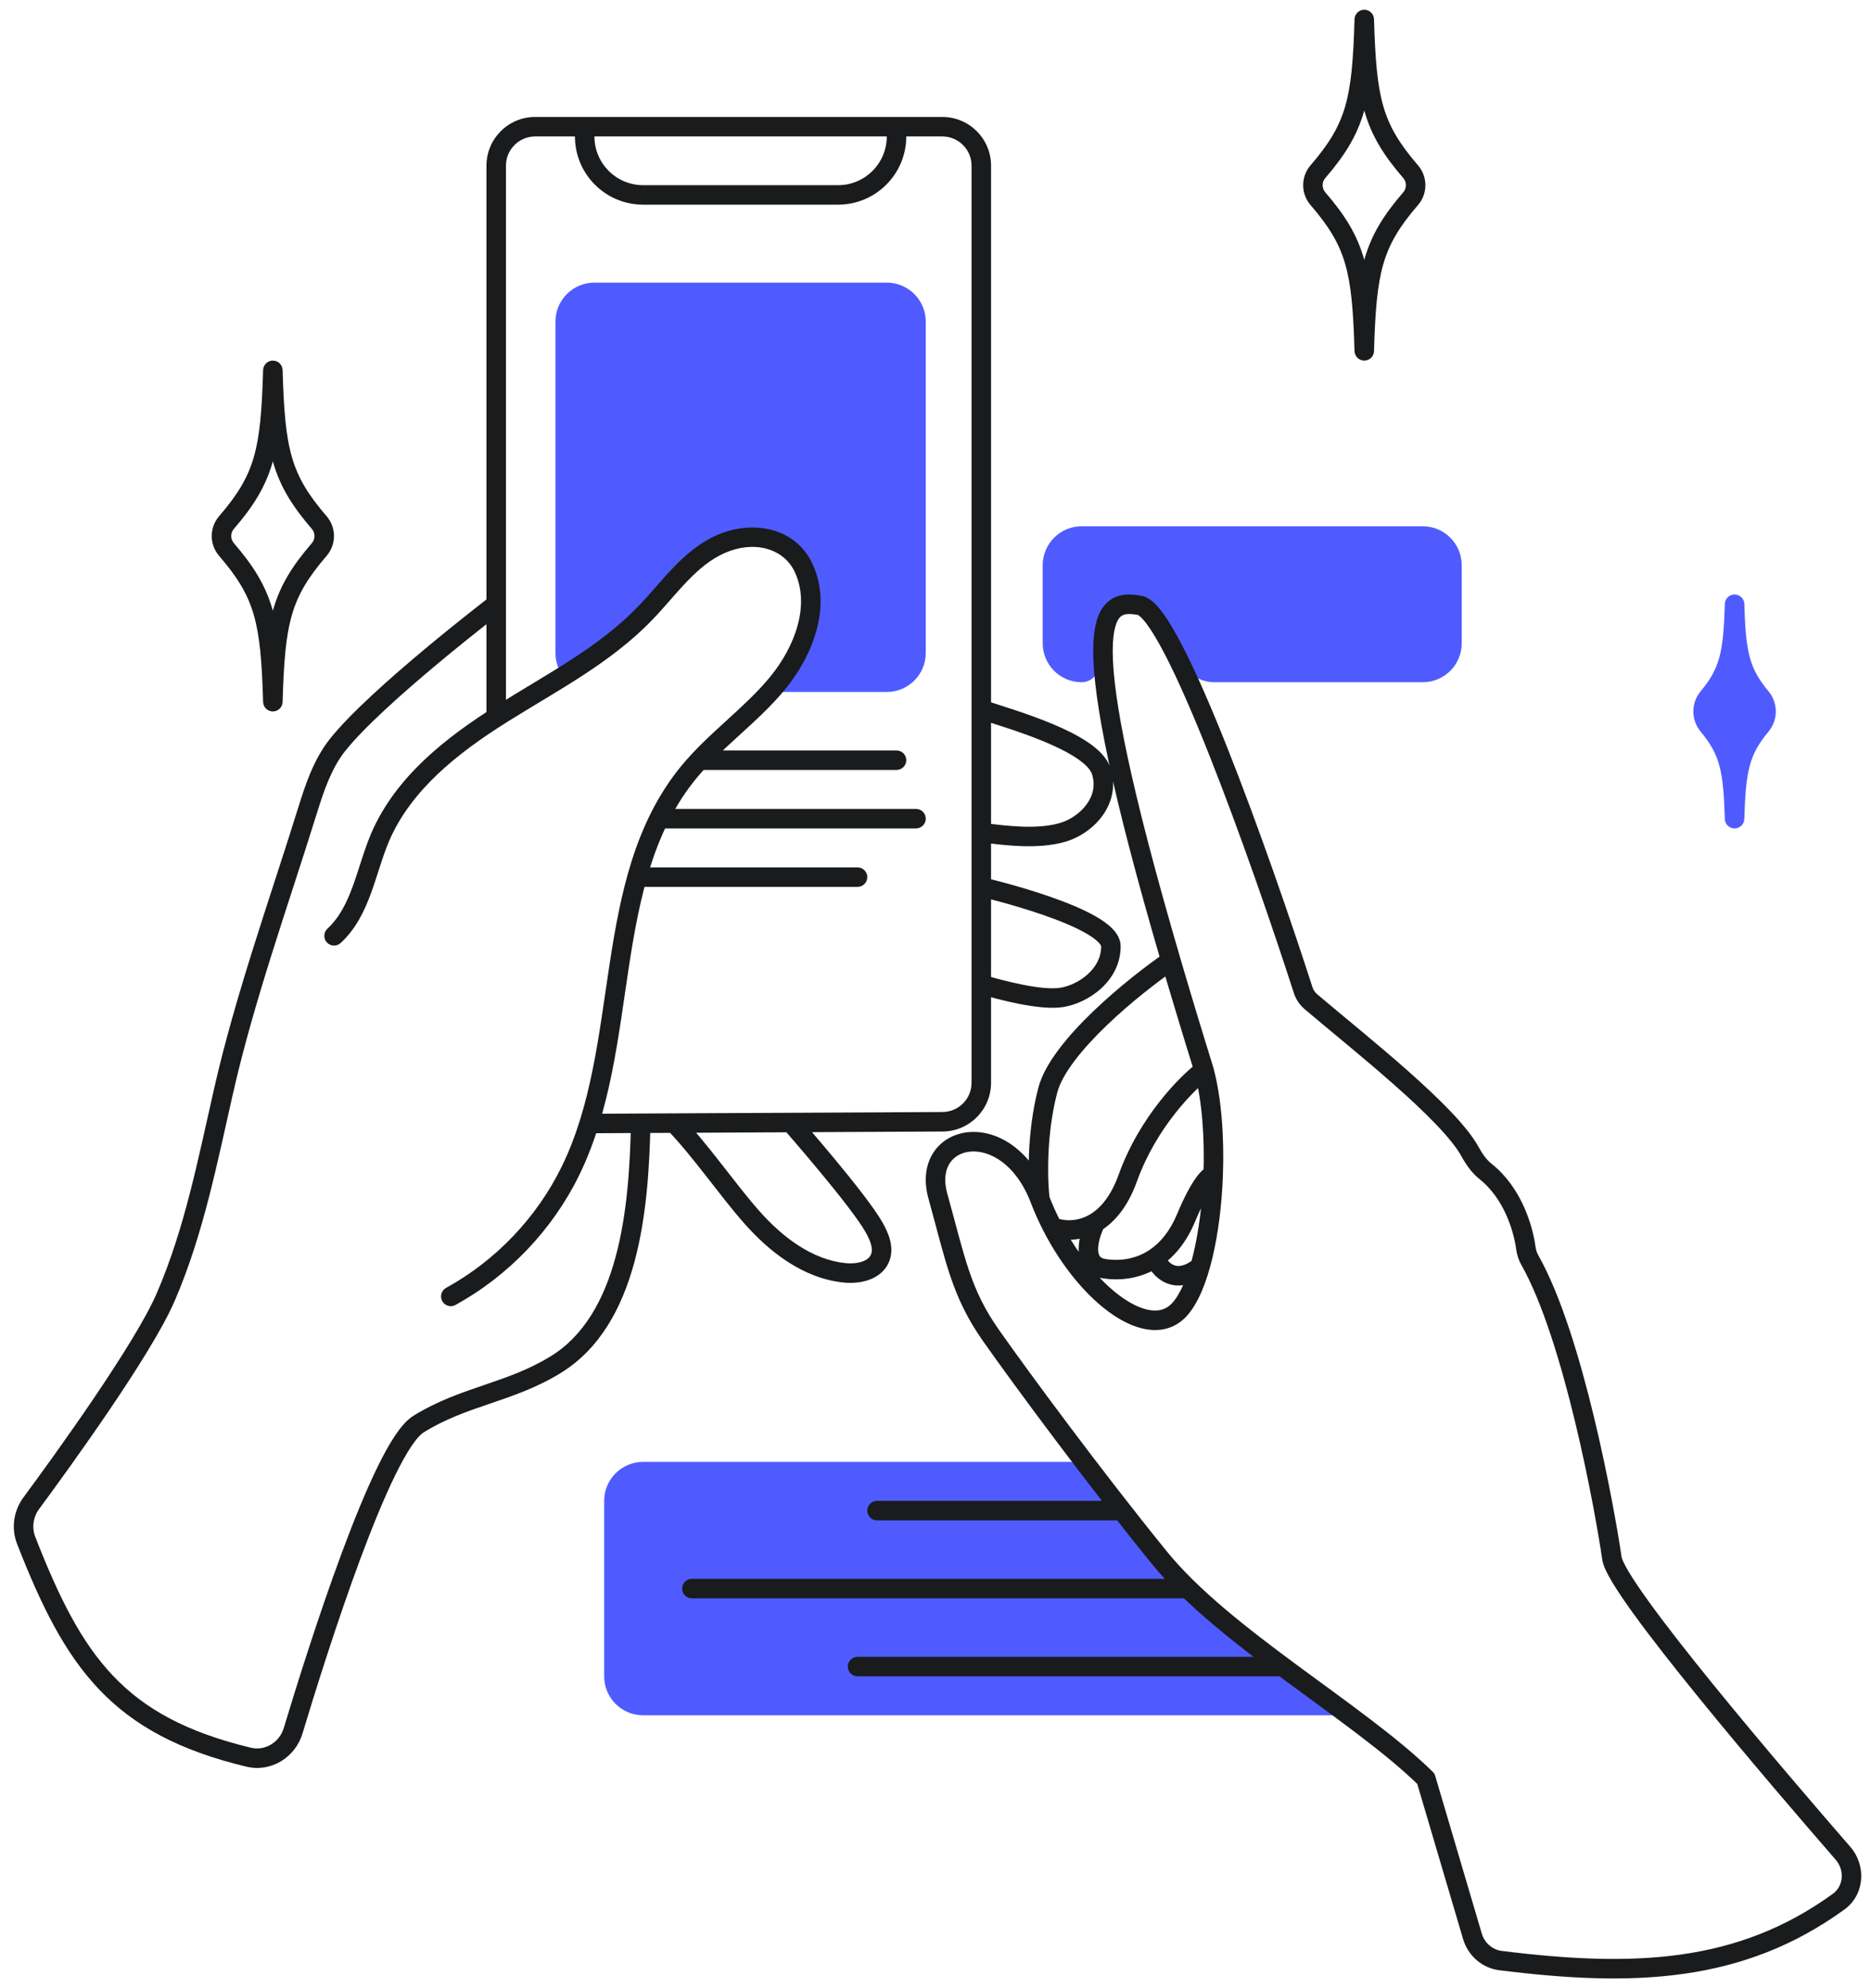
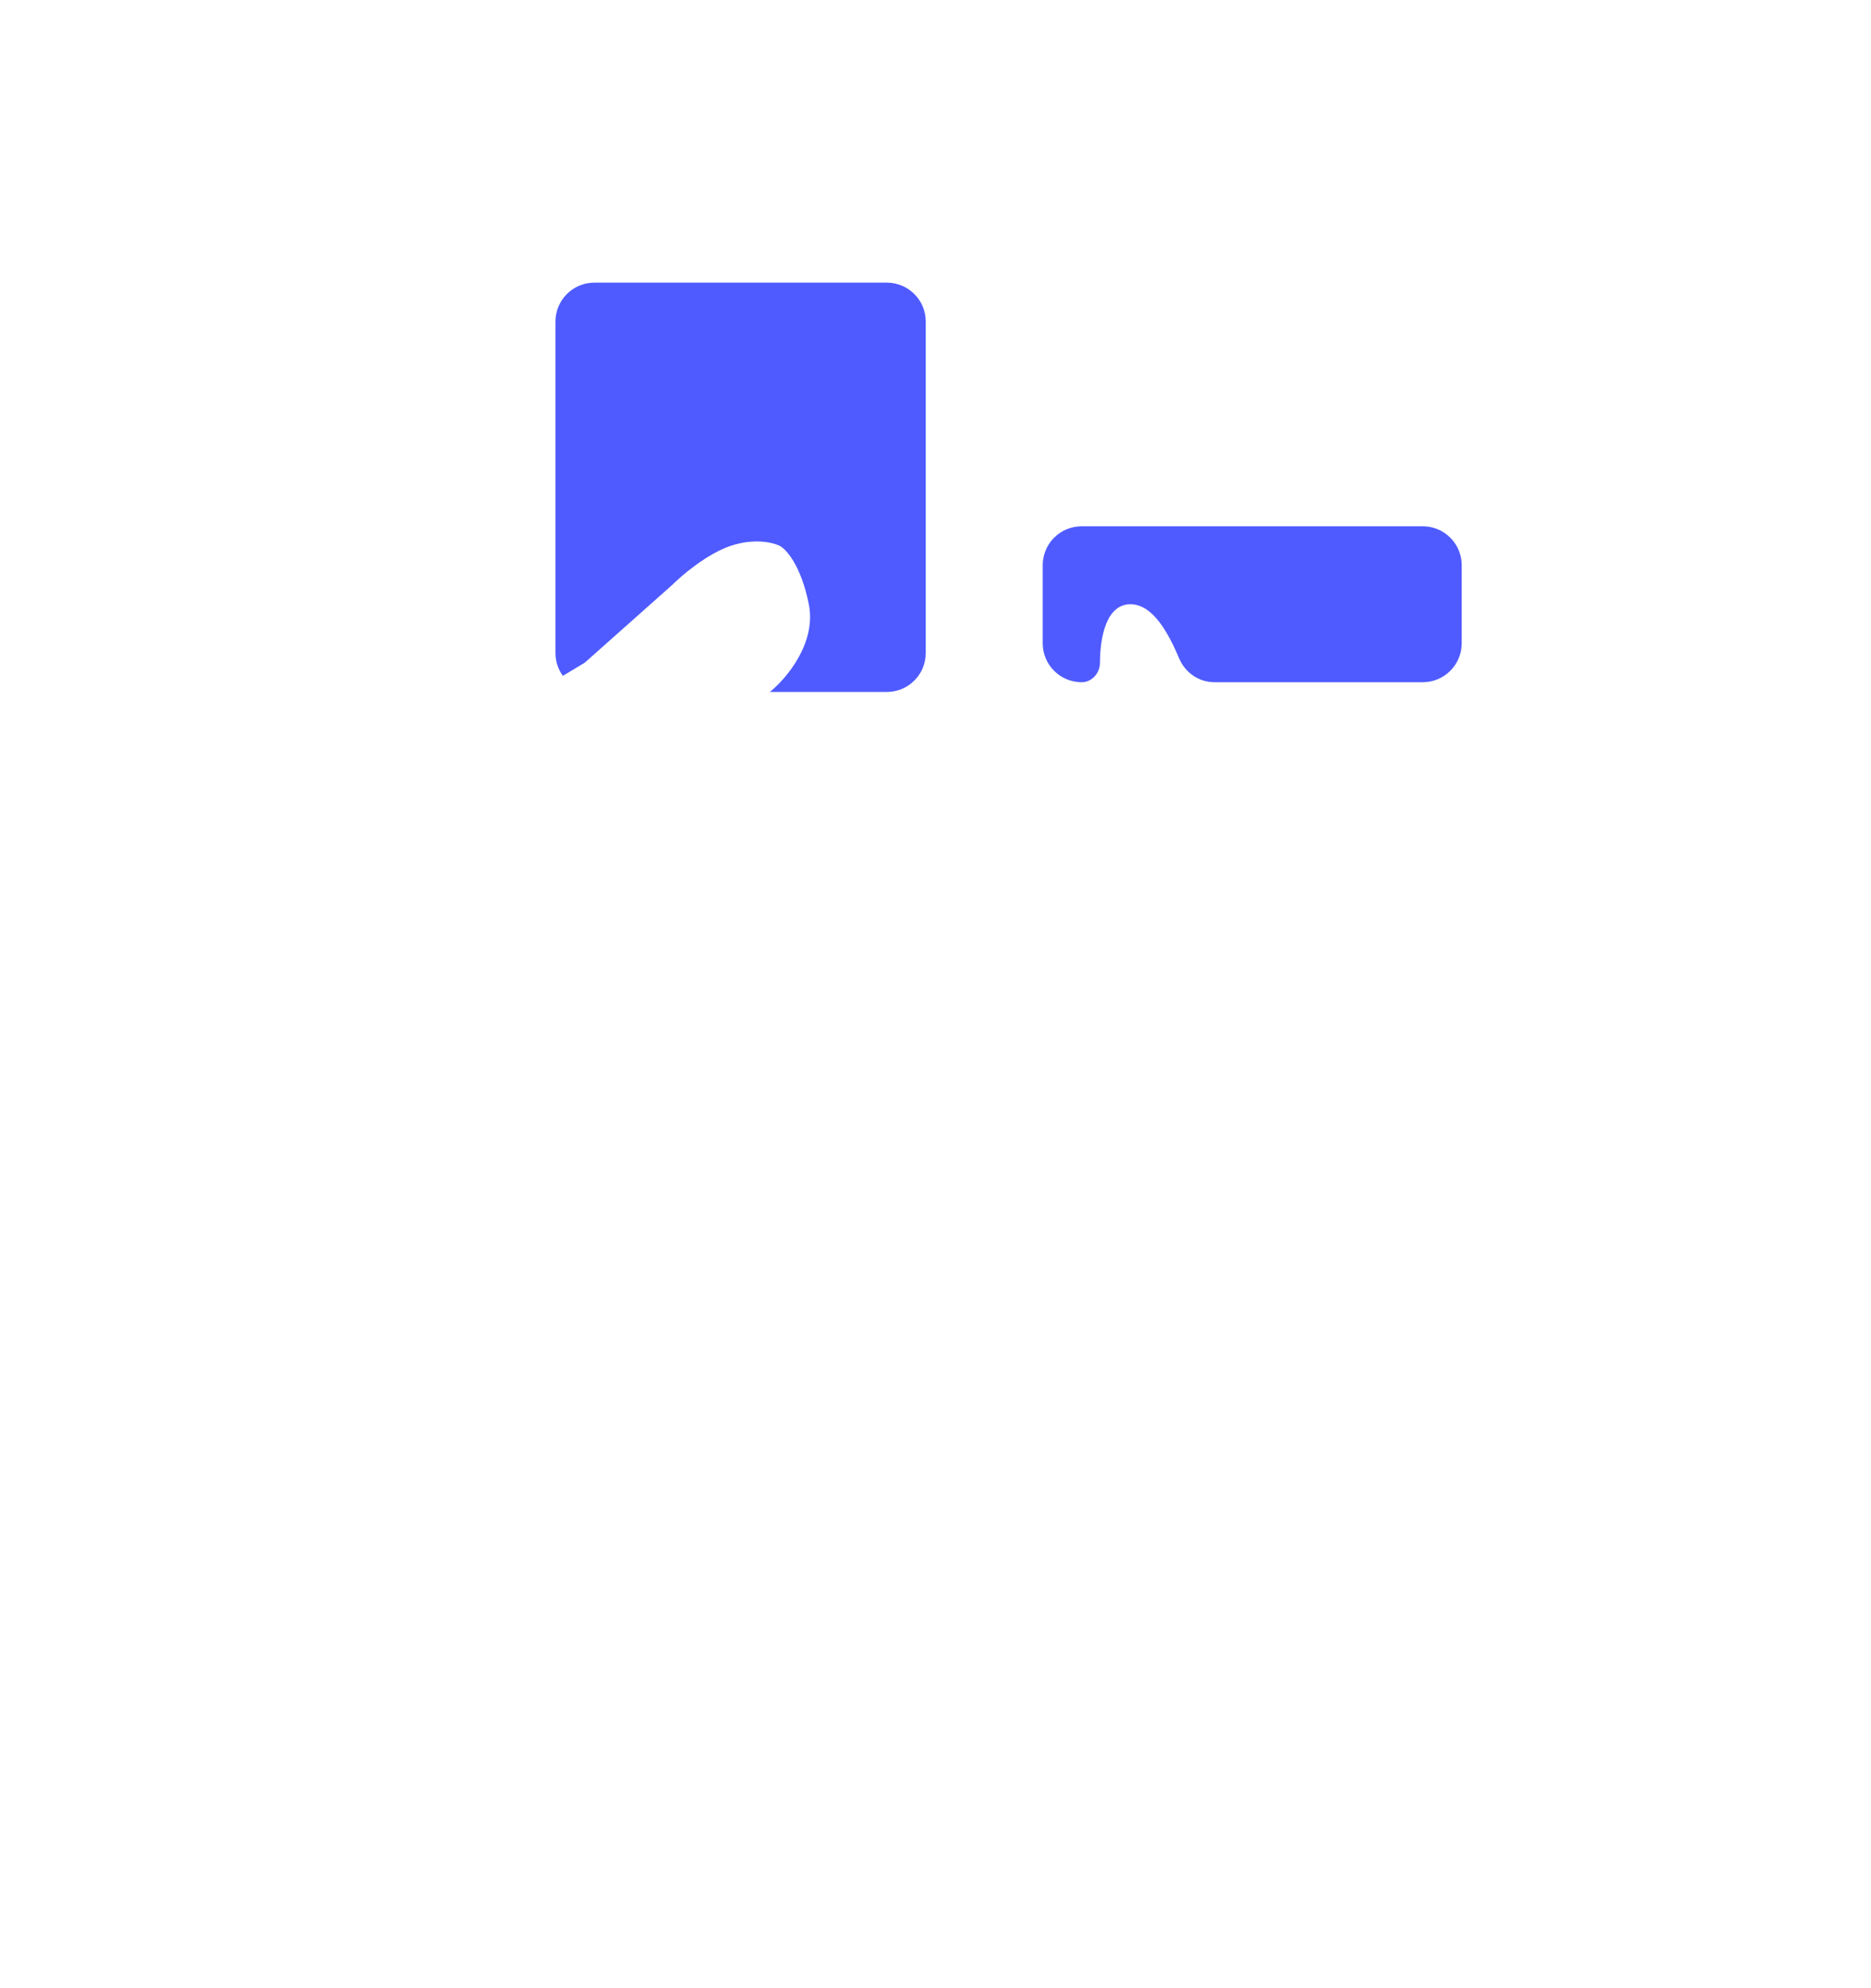
<svg xmlns="http://www.w3.org/2000/svg" width="96" height="102" viewBox="0 0 96 102" fill="none">
-   <path d="M33 75H56C57.5 76.667 58.5 79 61 81.5C63.5 84 69.5 88 69.5 88H33C31.895 88 31 87.105 31 86V77C31 75.895 31.895 75 33 75Z" fill="#4F5BFF" />
  <path d="M55.5 27H73C74.105 27 75 27.895 75 29V33C75 34.105 74.105 35 73 35H62.319C61.519 35 60.814 34.516 60.502 33.779C59.963 32.51 59.168 31 58 31C56.762 31 56.442 32.695 56.438 34.003C56.436 34.531 56.028 35 55.5 35C54.395 35 53.5 34.105 53.5 33V29C53.5 27.895 54.395 27 55.5 27Z" fill="#4F5BFF" />
  <path d="M28.5 16.5V33.5C28.5 33.938 28.641 34.344 28.88 34.673L30 34L34.5 30C35 29.5 36.3 28.4 37.5 28C38.7 27.6 39.667 27.833 40 28C40.333 28.167 41.1 29 41.5 31C41.9 33 40.333 34.833 39.5 35.5H45.5C46.605 35.5 47.5 34.605 47.5 33.5V16.5C47.5 15.395 46.605 14.5 45.5 14.5H30.5C29.395 14.5 28.5 15.395 28.5 16.5Z" fill="#4F5BFF" />
-   <path d="M90.359 35.789C89.258 34.467 89.075 33.507 89 31C88.925 33.507 88.742 34.467 87.641 35.789C87.299 36.2 87.299 36.8 87.641 37.211C88.742 38.533 88.925 39.493 89 42C89.075 39.493 89.258 38.533 90.359 37.211C90.701 36.8 90.701 36.2 90.359 35.789Z" fill="#4F5BFF" stroke="#4F5BFF" stroke-linecap="round" stroke-linejoin="round" />
-   <path d="M35.5 81C35.224 81 35 81.224 35 81.5C35 81.776 35.224 82 35.5 82V81ZM45 77C44.724 77 44.5 77.224 44.5 77.5C44.5 77.776 44.724 78 45 78V77ZM44 85C43.724 85 43.5 85.224 43.5 85.5C43.5 85.776 43.724 86 44 86V85ZM14 19L14.5 18.985C14.492 18.715 14.271 18.5 14 18.5C13.73 18.5 13.508 18.715 13.5 18.985L14 19ZM16.379 26.809L16.758 26.482L16.379 26.809ZM11.621 26.809L11.242 26.482L11.621 26.809ZM14 36L13.5 36.014C13.508 36.285 13.73 36.5 14 36.5C14.271 36.5 14.492 36.285 14.5 36.014L14 36ZM16.379 28.191L16.758 28.518L16.379 28.191ZM11.621 28.191L11.242 28.518H11.242L11.621 28.191ZM46 39.5C46.276 39.5 46.5 39.276 46.5 39C46.5 38.724 46.276 38.5 46 38.5V39.5ZM47 42.5C47.276 42.5 47.5 42.276 47.5 42C47.5 41.724 47.276 41.5 47 41.5V42.5ZM44 45.5C44.276 45.5 44.5 45.276 44.5 45C44.5 44.724 44.276 44.5 44 44.5V45.5ZM22.889 66.072C22.647 66.205 22.559 66.509 22.692 66.751C22.825 66.993 23.129 67.081 23.371 66.948L22.889 66.072ZM29.27 60.07L29.719 60.29L29.719 60.29L29.27 60.07ZM35.33 39.63L34.943 39.313L34.943 39.313L35.33 39.63ZM41.24 29.15L40.786 29.36L40.786 29.361L41.24 29.15ZM36.99 27.91L37.191 28.368L37.192 28.368L36.99 27.91ZM33.11 31.45L32.751 31.102L32.749 31.104L33.11 31.45ZM25.75 36.62L26.016 37.044L26.017 37.043L25.75 36.62ZM19.51 42.94L19.051 42.742L19.05 42.743L19.51 42.94ZM16.801 47.642C16.598 47.829 16.585 48.146 16.772 48.349C16.959 48.552 17.276 48.565 17.479 48.378L16.801 47.642ZM25.764 31.397C25.983 31.23 26.025 30.916 25.857 30.696C25.69 30.477 25.376 30.435 25.156 30.603L25.764 31.397ZM17.31 38.23L16.918 37.92L16.917 37.921L17.31 38.23ZM15.77 41.61L16.247 41.759L16.248 41.759L15.77 41.61ZM11.46 56.02L11.947 56.131L11.948 56.13L11.46 56.02ZM8.5 66.55L8.041 66.352L8.041 66.352L8.5 66.55ZM21.46 73.07L21.195 72.646L21.195 72.647L21.46 73.07ZM28.48 70.03L28.221 69.603L28.219 69.603L28.48 70.03ZM33.374 57.636C33.38 57.36 33.161 57.131 32.885 57.126C32.608 57.12 32.38 57.34 32.374 57.615L33.374 57.636ZM50.509 35.921C50.247 35.833 49.964 35.974 49.876 36.236C49.788 36.498 49.929 36.781 50.191 36.869L50.509 35.921ZM50.415 42.214C50.141 42.179 49.89 42.371 49.854 42.645C49.819 42.919 50.011 43.17 50.285 43.206L50.415 42.214ZM50.464 45.013C50.195 44.95 49.926 45.118 49.863 45.386C49.8 45.655 49.968 45.924 50.237 45.987L50.464 45.013ZM50.492 50.02C50.227 49.942 49.949 50.094 49.871 50.358C49.792 50.623 49.944 50.901 50.209 50.98L50.492 50.02ZM40.996 57.31C40.814 57.103 40.498 57.082 40.29 57.264C40.083 57.447 40.062 57.762 40.244 57.97L40.996 57.31ZM44.85 62.97L44.414 63.215L44.414 63.215L44.85 62.97ZM45.15 64.55L44.691 64.352L44.688 64.358L45.15 64.55ZM43.34 65.3L43.391 64.803L43.39 64.803L43.34 65.3ZM34.974 57.292C34.781 57.094 34.465 57.089 34.267 57.281C34.068 57.474 34.064 57.79 34.256 57.988L34.974 57.292ZM30.223 57.14C29.947 57.142 29.724 57.367 29.726 57.643C29.727 57.919 29.952 58.142 30.228 58.14L30.223 57.14ZM48.36 57.55L48.358 57.05H48.357L48.36 57.55ZM48.35 6.5L48.35 7H48.35L48.35 6.5ZM27.46 6.5L27.46 6H27.46L27.46 6.5ZM24.96 36.804C24.96 37.08 25.184 37.304 25.46 37.304C25.736 37.304 25.96 37.08 25.96 36.804H24.96ZM46 6.5L46 6H46L46 6.5ZM12.755 90.149L12.873 89.663L12.755 90.149ZM15.041 88.791L15.52 88.936L15.041 88.791ZM1.604 77.121L1.201 76.824L1.604 77.121ZM1.344 79.03L1.81 78.848L1.344 79.03ZM70 1L70.5 0.986C70.492 0.715 70.271 0.5 70 0.5C69.73 0.5 69.508 0.715 69.5 0.986L70 1ZM72.379 8.809L72.758 8.482L72.379 8.809ZM67.621 8.809L67.242 8.482L67.621 8.809ZM70 18L69.5 18.015C69.508 18.285 69.73 18.5 70 18.5C70.271 18.5 70.492 18.285 70.5 18.015L70 18ZM72.379 10.191L72.758 10.518V10.518L72.379 10.191ZM67.621 10.191L67.242 10.518V10.518L67.621 10.191ZM94.562 95.078L94.94 94.75H94.939L94.562 95.078ZM82.708 79.952L82.213 80.025L82.708 79.952ZM78.493 64.643L78.928 64.397L78.493 64.643ZM78.289 64.018L77.794 64.086V64.086L78.289 64.018ZM76.222 60.098L76.532 59.706L76.222 60.098ZM75.425 59.081L75.864 58.841H75.864L75.425 59.081ZM67.264 51.392L66.941 51.773V51.773L67.264 51.392ZM66.863 50.79L66.387 50.944L66.863 50.79ZM58.483 31.059L58.576 30.567L58.483 31.059ZM48.121 61.358L47.639 61.492L48.121 61.358ZM73.16 91.252L73.64 91.11C73.615 91.028 73.571 90.954 73.51 90.895L73.16 91.252ZM60.076 49.284L60.556 49.143L60.076 49.284ZM61.774 54.903L62.257 54.772C62.255 54.766 62.254 54.76 62.252 54.754L61.774 54.903ZM60.507 67.195L60.14 66.855L60.507 67.195ZM53.995 62.945L53.551 63.174L53.995 62.945ZM57.868 60.432L58.339 60.601L57.868 60.432ZM56.655 65.087L56.731 64.593L56.655 65.087ZM60.855 62.484L60.393 62.291L60.855 62.484ZM59.263 64.54L58.984 64.124H58.984L59.263 64.54ZM61.681 65.531C61.91 65.376 61.969 65.065 61.815 64.837C61.66 64.608 61.349 64.548 61.12 64.703L61.681 65.531ZM75.551 99.34L75.071 99.482L75.551 99.34ZM76.99 100.583L77.052 100.087L76.99 100.583ZM94.34 97.56L94.047 97.155L94.34 97.56ZM60.951 81H35.5V82H60.951V81ZM57.563 77H45V78H57.563V77ZM65.811 85H44V86H65.811V85ZM13.5 19.015C13.56 21.076 13.666 22.52 14.021 23.742C14.383 24.985 14.994 25.968 16.001 27.135L16.758 26.482C15.809 25.382 15.29 24.524 14.982 23.462C14.666 22.378 14.56 21.052 14.5 18.985L13.5 19.015ZM13.5 18.985C13.44 21.052 13.334 22.378 13.019 23.462C12.71 24.524 12.191 25.382 11.242 26.482L11.999 27.135C13.006 25.968 13.617 24.985 13.979 23.742C14.334 22.52 14.44 21.076 14.5 19.015L13.5 18.985ZM14.5 36.014C14.56 33.948 14.666 32.622 14.982 31.538C15.29 30.476 15.809 29.618 16.758 28.518L16.001 27.865C14.994 29.032 14.383 30.015 14.021 31.258C13.666 32.48 13.56 33.924 13.5 35.986L14.5 36.014ZM14.5 35.986C14.44 33.924 14.334 32.48 13.979 31.258C13.617 30.015 13.006 29.032 11.999 27.865L11.242 28.518C12.191 29.618 12.71 30.476 13.019 31.538C13.334 32.622 13.44 33.948 13.5 36.014L14.5 35.986ZM11.242 26.482C10.739 27.066 10.739 27.934 11.242 28.518L11.999 27.865C11.819 27.656 11.819 27.344 11.999 27.135L11.242 26.482ZM16.001 27.135C16.181 27.344 16.181 27.656 16.001 27.865L16.758 28.518C17.262 27.934 17.262 27.066 16.758 26.482L16.001 27.135ZM46 38.5H36V39.5H46V38.5ZM47 41.5H34V42.5H47V41.5ZM44 44.5H33V45.5H44V44.5ZM23.371 66.948C26.101 65.449 28.354 63.082 29.719 60.29L28.821 59.85C27.546 62.458 25.439 64.672 22.889 66.072L23.371 66.948ZM29.719 60.29C31.337 56.978 31.723 53.158 32.269 49.592C32.822 45.983 33.537 42.611 35.717 39.947L34.943 39.313C32.573 42.209 31.833 45.833 31.281 49.441C30.722 53.092 30.354 56.712 28.821 59.851L29.719 60.29ZM35.717 39.947C36.37 39.15 37.136 38.448 37.933 37.721C38.722 37.002 39.544 36.256 40.255 35.4L39.485 34.761C38.827 35.554 38.058 36.254 37.26 36.982C36.47 37.702 35.65 38.451 34.943 39.313L35.717 39.947ZM40.255 35.4C41.671 33.694 42.716 31.143 41.694 28.94L40.786 29.361C41.565 31.038 40.809 33.166 39.485 34.761L40.255 35.4ZM41.694 28.94C40.8 27.006 38.55 26.676 36.788 27.453L37.192 28.368C38.65 27.725 40.201 28.094 40.786 29.36L41.694 28.94ZM36.789 27.452C35.892 27.845 35.176 28.466 34.544 29.123C34.227 29.452 33.925 29.797 33.632 30.131C33.336 30.468 33.049 30.795 32.751 31.102L33.469 31.798C33.787 31.47 34.09 31.125 34.383 30.791C34.68 30.453 34.967 30.126 35.264 29.817C35.859 29.199 36.468 28.685 37.191 28.368L36.789 27.452ZM32.749 31.104C30.725 33.215 28.077 34.563 25.484 36.197L26.017 37.043C28.503 35.477 31.335 34.025 33.471 31.796L32.749 31.104ZM25.484 36.197C22.92 37.806 20.305 39.834 19.051 42.742L19.969 43.138C21.095 40.526 23.48 38.635 26.016 37.044L25.484 36.197ZM19.05 42.743C18.856 43.198 18.697 43.669 18.548 44.128C18.396 44.593 18.258 45.038 18.099 45.472C17.782 46.338 17.408 47.083 16.801 47.642L17.479 48.378C18.262 47.657 18.703 46.732 19.038 45.816C19.206 45.359 19.353 44.885 19.499 44.437C19.646 43.982 19.794 43.547 19.97 43.137L19.05 42.743ZM25.46 31C25.156 30.603 25.156 30.603 25.156 30.603C25.156 30.603 25.156 30.603 25.156 30.603C25.156 30.603 25.155 30.604 25.155 30.604C25.154 30.604 25.153 30.605 25.152 30.607C25.148 30.609 25.144 30.612 25.138 30.617C25.126 30.626 25.108 30.64 25.085 30.657C25.039 30.693 24.972 30.745 24.885 30.812C24.712 30.947 24.462 31.142 24.157 31.383C23.546 31.866 22.71 32.536 21.811 33.286C20.028 34.774 17.95 36.613 16.918 37.92L17.703 38.54C18.66 37.327 20.657 35.551 22.452 34.054C23.342 33.311 24.17 32.647 24.776 32.168C25.079 31.928 25.327 31.735 25.498 31.602C25.584 31.536 25.65 31.484 25.695 31.45C25.718 31.432 25.735 31.419 25.747 31.41C25.753 31.406 25.757 31.403 25.76 31.4C25.761 31.399 25.762 31.398 25.763 31.398C25.763 31.398 25.764 31.398 25.764 31.397C25.764 31.397 25.764 31.397 25.764 31.397C25.764 31.397 25.764 31.397 25.46 31ZM16.917 37.921C16.082 38.984 15.66 40.28 15.293 41.462L16.248 41.759C16.62 40.56 16.998 39.437 17.703 38.539L16.917 37.921ZM15.293 41.462C13.832 46.153 12.068 51.064 10.972 55.91L11.948 56.13C13.032 51.336 14.769 46.508 16.247 41.759L15.293 41.462ZM10.973 55.909C10.157 59.494 9.468 63.055 8.041 66.352L8.959 66.749C10.432 63.345 11.143 59.666 11.947 56.131L10.973 55.909ZM8.041 66.352C7.483 67.644 6.189 69.703 4.809 71.742C3.436 73.768 2.006 75.734 1.201 76.824L2.006 77.418C2.815 76.323 4.254 74.345 5.637 72.303C7.011 70.273 8.359 68.14 8.959 66.748L8.041 66.352ZM0.878 79.212C2.103 82.35 3.305 84.802 5.084 86.672C6.876 88.556 9.214 89.81 12.638 90.635L12.873 89.663C9.58 88.87 7.433 87.691 5.809 85.983C4.171 84.262 3.026 81.964 1.81 78.848L0.878 79.212ZM15.52 88.936C16.148 86.853 17.279 83.229 18.486 79.982C19.09 78.358 19.709 76.839 20.29 75.658C20.58 75.067 20.857 74.571 21.111 74.192C21.374 73.801 21.583 73.583 21.726 73.494L21.195 72.647C20.867 72.852 20.562 73.216 20.281 73.634C19.992 74.064 19.693 74.604 19.392 75.216C18.79 76.442 18.157 77.997 17.549 79.634C16.331 82.91 15.192 86.558 14.562 88.647L15.52 88.936ZM21.725 73.494C22.83 72.804 23.947 72.417 25.124 72.016C26.29 71.618 27.517 71.205 28.741 70.457L28.219 69.603C27.103 70.285 25.98 70.667 24.801 71.07C23.633 71.468 22.41 71.887 21.195 72.646L21.725 73.494ZM28.739 70.458C30.79 69.213 31.917 67.081 32.547 64.761C33.178 62.441 33.329 59.863 33.374 57.636L32.374 57.615C32.33 59.828 32.179 62.303 31.582 64.499C30.985 66.697 29.961 68.547 28.221 69.603L28.739 70.458ZM50.191 36.869C50.977 37.133 52.352 37.534 53.615 38.062C54.244 38.326 54.82 38.611 55.261 38.91C55.719 39.221 55.955 39.495 56.026 39.708L56.974 39.392C56.796 38.855 56.327 38.424 55.823 38.082C55.302 37.729 54.657 37.414 54.001 37.14C52.693 36.593 51.243 36.167 50.509 35.921L50.191 36.869ZM56.026 39.708C56.216 40.279 56.083 40.813 55.756 41.264C55.42 41.726 54.892 42.078 54.363 42.229L54.638 43.191C55.369 42.982 56.09 42.505 56.565 41.852C57.047 41.188 57.284 40.321 56.974 39.392L56.026 39.708ZM54.363 42.229C53.22 42.556 51.738 42.387 50.415 42.214L50.285 43.206C51.562 43.373 53.26 43.584 54.638 43.191L54.363 42.229ZM50.35 45.5C50.237 45.987 50.237 45.987 50.237 45.987C50.237 45.987 50.237 45.987 50.237 45.987C50.237 45.987 50.237 45.987 50.237 45.987C50.238 45.987 50.239 45.987 50.241 45.988C50.243 45.989 50.248 45.99 50.254 45.991C50.266 45.994 50.284 45.998 50.308 46.004C50.355 46.015 50.425 46.032 50.515 46.055C50.694 46.099 50.95 46.165 51.258 46.248C51.876 46.415 52.695 46.653 53.512 46.935C54.334 47.219 55.13 47.542 55.713 47.875C56.006 48.042 56.221 48.199 56.357 48.338C56.424 48.406 56.462 48.461 56.482 48.499C56.491 48.518 56.496 48.531 56.498 48.539C56.5 48.547 56.5 48.55 56.5 48.55H57.5C57.5 48.173 57.294 47.866 57.072 47.639C56.844 47.406 56.54 47.196 56.209 47.007C55.545 46.627 54.679 46.281 53.839 45.99C52.993 45.697 52.15 45.453 51.52 45.283C51.204 45.198 50.941 45.13 50.757 45.084C50.664 45.061 50.592 45.044 50.542 45.032C50.517 45.026 50.498 45.021 50.484 45.018C50.478 45.016 50.473 45.015 50.469 45.014C50.468 45.014 50.466 45.014 50.465 45.013C50.465 45.013 50.464 45.013 50.464 45.013C50.464 45.013 50.464 45.013 50.464 45.013C50.464 45.013 50.464 45.013 50.35 45.5ZM56.5 48.55C56.5 49.125 56.225 49.611 55.807 49.987C55.383 50.369 54.842 50.606 54.402 50.676L54.559 51.664C55.188 51.564 55.907 51.242 56.476 50.731C57.05 50.214 57.5 49.475 57.5 48.55H56.5ZM54.402 50.676C53.961 50.746 53.268 50.674 52.504 50.524C51.758 50.379 51.01 50.173 50.492 50.02L50.209 50.98C50.74 51.137 51.522 51.352 52.312 51.506C53.083 51.657 53.929 51.764 54.559 51.664L54.402 50.676ZM40.62 57.64C40.244 57.97 40.244 57.97 40.244 57.97C40.244 57.97 40.244 57.97 40.244 57.97C40.245 57.97 40.245 57.97 40.245 57.971C40.245 57.971 40.246 57.972 40.247 57.973C40.248 57.974 40.251 57.977 40.254 57.981C40.26 57.988 40.27 57.999 40.282 58.014C40.308 58.042 40.345 58.085 40.392 58.139C40.487 58.249 40.624 58.407 40.791 58.601C41.124 58.989 41.577 59.52 42.054 60.096C43.022 61.263 44.046 62.558 44.414 63.215L45.286 62.726C44.864 61.972 43.773 60.602 42.824 59.457C42.342 58.876 41.885 58.34 41.549 57.949C41.381 57.753 41.243 57.594 41.147 57.483C41.099 57.428 41.061 57.385 41.035 57.355C41.023 57.341 41.013 57.33 41.006 57.322C41.003 57.318 41 57.315 40.999 57.313C40.998 57.312 40.997 57.312 40.997 57.311C40.996 57.311 40.996 57.311 40.996 57.311C40.996 57.31 40.996 57.31 40.996 57.31C40.996 57.31 40.996 57.31 40.62 57.64ZM44.414 63.215C44.542 63.441 44.647 63.664 44.699 63.872C44.751 64.077 44.743 64.231 44.691 64.352L45.609 64.748C45.777 64.359 45.754 63.964 45.669 63.626C45.584 63.291 45.429 62.979 45.286 62.725L44.414 63.215ZM44.688 64.358C44.625 64.511 44.484 64.638 44.239 64.723C43.991 64.808 43.682 64.832 43.391 64.803L43.29 65.798C43.688 65.838 44.149 65.812 44.566 65.668C44.986 65.522 45.406 65.239 45.612 64.742L44.688 64.358ZM43.39 64.803C41.686 64.631 40.163 63.493 38.935 62.1L38.185 62.761C39.477 64.227 41.214 65.589 43.29 65.798L43.39 64.803ZM38.935 62.1C38.318 61.399 37.674 60.557 37.004 59.701C36.341 58.853 35.654 57.993 34.974 57.292L34.256 57.988C34.895 58.647 35.551 59.467 36.216 60.317C36.874 61.158 37.542 62.032 38.185 62.761L38.935 62.1ZM30.228 58.14L48.362 58.05L48.357 57.05L30.223 57.14L30.228 58.14ZM50.85 55.55V8.5H49.85V55.55H50.85ZM24.96 8.5V36.804H25.96V8.5H24.96ZM27.46 6C26.079 6 24.96 7.12 24.96 8.5H25.96C25.96 7.672 26.632 7 27.46 7L27.46 6ZM50.85 8.5C50.85 7.119 49.731 6 48.35 6L48.35 7C49.178 7 49.85 7.672 49.85 8.5H50.85ZM48.362 58.05C49.738 58.043 50.85 56.926 50.85 55.55H49.85C49.85 56.376 49.183 57.046 48.358 57.05L48.362 58.05ZM48.35 6L46 6L46 7L48.35 7L48.35 6ZM45.5 6.5V7H46.5V6.5H45.5ZM46 6L30 6L30 7L46 7L46 6ZM30 6L27.46 6L27.46 7L30 7L30 6ZM29.5 6.5V7H30.5V6.5H29.5ZM33 10.5H43V9.5H33V10.5ZM45.5 7C45.5 8.381 44.381 9.5 43 9.5V10.5C44.933 10.5 46.5 8.933 46.5 7H45.5ZM12.638 90.635C13.914 90.942 15.152 90.155 15.52 88.936L14.562 88.647C14.337 89.396 13.595 89.837 12.873 89.663L12.638 90.635ZM29.5 7C29.5 8.933 31.067 10.5 33 10.5V9.5C31.619 9.5 30.5 8.381 30.5 7H29.5ZM1.201 76.824C0.695 77.511 0.566 78.41 0.878 79.212L1.81 78.848C1.625 78.373 1.699 77.834 2.006 77.418L1.201 76.824ZM69.5 1.014C69.56 3.076 69.666 4.52 70.021 5.742C70.383 6.985 70.994 7.968 72.001 9.135L72.758 8.482C71.809 7.382 71.29 6.524 70.981 5.462C70.666 4.378 70.56 3.052 70.5 0.986L69.5 1.014ZM69.5 0.986C69.44 3.052 69.334 4.378 69.019 5.462C68.71 6.524 68.191 7.382 67.242 8.482L67.999 9.135C69.006 7.968 69.617 6.985 69.979 5.742C70.334 4.52 70.44 3.076 70.5 1.014L69.5 0.986ZM70.5 18.015C70.56 15.948 70.666 14.622 70.981 13.538C71.29 12.476 71.809 11.618 72.758 10.518L72.001 9.865C70.994 11.032 70.383 12.015 70.021 13.258C69.666 14.48 69.56 15.924 69.5 17.985L70.5 18.015ZM70.5 17.985C70.44 15.924 70.334 14.48 69.979 13.258C69.617 12.015 69.006 11.032 67.999 9.865L67.242 10.518C68.191 11.618 68.71 12.476 69.019 13.538C69.334 14.622 69.44 15.948 69.5 18.015L70.5 17.985ZM67.242 8.482C66.739 9.066 66.739 9.934 67.242 10.518L67.999 9.865C67.819 9.656 67.819 9.344 67.999 9.135L67.242 8.482ZM72.001 9.135C72.181 9.344 72.181 9.656 72.001 9.865L72.758 10.518C73.262 9.934 73.262 9.066 72.758 8.482L72.001 9.135ZM94.939 94.75C93.355 92.926 90.456 89.558 87.924 86.444C86.657 84.886 85.487 83.397 84.621 82.199C84.187 81.599 83.834 81.079 83.585 80.664C83.46 80.456 83.365 80.281 83.299 80.14C83.23 79.991 83.207 79.91 83.203 79.88L82.213 80.025C82.239 80.199 82.31 80.386 82.393 80.562C82.478 80.747 82.592 80.954 82.728 81.179C82.998 81.629 83.369 82.175 83.81 82.785C84.693 84.005 85.877 85.511 87.148 87.075C89.69 90.202 92.598 93.58 94.185 95.406L94.939 94.75ZM83.203 79.88C83.016 78.601 82.523 75.756 81.793 72.727C81.067 69.713 80.094 66.458 78.928 64.397L78.058 64.889C79.148 66.817 80.096 69.951 80.821 72.961C81.543 75.957 82.03 78.772 82.213 80.025L83.203 79.88ZM78.785 63.95C78.632 62.832 78.045 60.905 76.532 59.706L75.911 60.489C77.135 61.459 77.657 63.086 77.794 64.086L78.785 63.95ZM75.864 58.841C75.557 58.28 75.026 57.641 74.394 56.982C73.757 56.317 72.99 55.604 72.188 54.895C70.591 53.483 68.803 52.044 67.588 51.011L66.941 51.773C68.19 52.835 69.933 54.237 71.526 55.645C72.319 56.345 73.062 57.037 73.672 57.674C74.289 58.318 74.745 58.88 74.987 59.321L75.864 58.841ZM67.339 50.636C66.26 47.296 64.59 42.432 62.973 38.36C62.165 36.325 61.366 34.476 60.656 33.11C60.303 32.428 59.963 31.851 59.648 31.427C59.491 31.216 59.33 31.029 59.167 30.885C59.01 30.747 58.811 30.612 58.576 30.567L58.391 31.55C58.37 31.546 58.406 31.548 58.505 31.635C58.597 31.716 58.711 31.843 58.846 32.024C59.114 32.385 59.425 32.908 59.769 33.571C60.455 34.892 61.239 36.705 62.043 38.729C63.649 42.774 65.312 47.615 66.387 50.944L67.339 50.636ZM53.825 61.348C52.93 59.019 51.224 57.963 49.73 58.08C48.989 58.138 48.315 58.493 47.903 59.115C47.49 59.738 47.381 60.565 47.639 61.492L48.602 61.225C48.406 60.517 48.515 60.001 48.737 59.667C48.959 59.331 49.337 59.114 49.809 59.077C50.741 59.004 52.108 59.667 52.891 61.706L53.825 61.348ZM47.639 61.492C48.534 64.718 48.825 66.501 50.427 68.785L51.246 68.211C49.768 66.104 49.523 64.54 48.602 61.225L47.639 61.492ZM50.427 68.785C51.974 70.989 55.754 76.11 59.093 80.223L59.87 79.593C56.547 75.5 52.781 70.398 51.246 68.211L50.427 68.785ZM59.093 80.223C60.805 82.331 63.399 84.342 65.959 86.231C68.546 88.141 71.09 89.922 72.81 91.609L73.51 90.895C71.725 89.144 69.096 87.304 66.553 85.427C63.982 83.529 61.49 81.588 59.87 79.593L59.093 80.223ZM58.576 30.567C58.066 30.471 57.373 30.408 56.833 30.887C56.313 31.35 56.093 32.18 56.093 33.399C56.093 35.874 57.011 40.59 59.596 49.424L60.556 49.143C57.966 40.292 57.093 35.709 57.093 33.399C57.093 32.225 57.321 31.792 57.497 31.635C57.654 31.496 57.906 31.459 58.391 31.55L58.576 30.567ZM59.596 49.424C60.098 51.138 60.663 53.009 61.297 55.051L62.252 54.754C61.619 52.717 61.056 50.852 60.556 49.143L59.596 49.424ZM59.793 48.871C58.845 49.522 57.391 50.638 56.094 51.883C55.446 52.505 54.828 53.167 54.333 53.826C53.841 54.478 53.445 55.158 53.274 55.815L54.242 56.067C54.365 55.593 54.674 55.035 55.131 54.427C55.585 53.825 56.162 53.204 56.786 52.604C58.036 51.404 59.447 50.322 60.359 49.696L59.793 48.871ZM53.274 55.815C52.664 58.153 52.744 60.624 52.862 61.588L53.854 61.467C53.747 60.59 53.672 58.251 54.242 56.067L53.274 55.815ZM60.14 66.855C59.872 67.144 59.544 67.261 59.146 67.231C58.727 67.199 58.218 67.001 57.657 66.62C56.538 65.859 55.34 64.459 54.439 62.715L53.551 63.174C54.507 65.025 55.804 66.57 57.096 67.447C57.74 67.885 58.416 68.178 59.071 68.228C59.746 68.279 60.38 68.067 60.874 67.535L60.14 66.855ZM54.439 62.715C54.213 62.277 54.006 61.82 53.825 61.348L52.891 61.706C53.086 62.214 53.308 62.705 53.551 63.174L54.439 62.715ZM58.339 60.601C59.326 57.855 61.262 55.91 62.074 55.303L61.475 54.502C60.538 55.203 58.463 57.299 57.398 60.263L58.339 60.601ZM53.806 63.408C54.43 63.662 55.476 63.753 56.48 63.136L55.957 62.284C55.265 62.709 54.56 62.635 54.183 62.482L53.806 63.408ZM56.48 63.136C57.213 62.686 57.877 61.886 58.339 60.601L57.398 60.263C56.996 61.382 56.456 61.977 55.957 62.284L56.48 63.136ZM55.772 62.484C55.574 62.875 55.341 63.505 55.344 64.099C55.345 64.401 55.408 64.74 55.616 65.029C55.833 65.332 56.165 65.518 56.579 65.581L56.731 64.593C56.536 64.563 56.463 64.494 56.428 64.445C56.383 64.383 56.345 64.273 56.344 64.094C56.342 63.725 56.5 63.26 56.664 62.936L55.772 62.484ZM61.292 55.033C61.67 56.432 61.82 58.35 61.747 60.276L62.747 60.314C62.821 58.329 62.671 56.303 62.257 54.772L61.292 55.033ZM61.747 60.276C61.694 61.708 61.519 63.123 61.235 64.306C60.946 65.511 60.562 66.4 60.14 66.855L60.874 67.535C61.478 66.882 61.91 65.779 62.207 64.539C62.51 63.278 62.691 61.797 62.747 60.314L61.747 60.276ZM61.316 62.677C61.682 61.8 61.975 61.287 62.179 61.005C62.282 60.863 62.352 60.794 62.386 60.766C62.403 60.752 62.401 60.757 62.379 60.767C62.362 60.775 62.294 60.803 62.193 60.792L62.301 59.798C62.162 59.783 62.045 59.821 61.969 59.855C61.889 59.891 61.817 59.94 61.755 59.991C61.63 60.092 61.502 60.235 61.369 60.419C61.103 60.787 60.775 61.377 60.393 62.291L61.316 62.677ZM56.579 65.581C57.543 65.729 58.605 65.581 59.541 64.955L58.984 64.124C58.289 64.589 57.49 64.709 56.731 64.593L56.579 65.581ZM59.541 64.955C60.26 64.474 60.877 63.728 61.316 62.677L60.393 62.291C60.019 63.186 59.519 63.766 58.984 64.124L59.541 64.955ZM58.799 64.727C58.935 65.064 59.238 65.527 59.739 65.778C60.285 66.052 60.959 66.02 61.681 65.531L61.12 64.703C60.645 65.025 60.357 64.969 60.187 64.884C59.971 64.776 59.804 64.545 59.726 64.353L58.799 64.727ZM67.588 51.011C67.472 50.913 67.387 50.786 67.339 50.636L66.387 50.944C66.492 51.267 66.68 51.552 66.941 51.773L67.588 51.011ZM76.532 59.706C76.275 59.502 76.058 59.196 75.864 58.841L74.987 59.321C75.206 59.721 75.5 60.163 75.911 60.489L76.532 59.706ZM78.928 64.397C78.855 64.268 78.808 64.118 78.785 63.95L77.794 64.086C77.831 64.359 77.913 64.633 78.058 64.889L78.928 64.397ZM72.681 91.393L75.071 99.482L76.03 99.199L73.64 91.11L72.681 91.393ZM76.928 101.079C83.764 101.935 89.406 101.755 94.634 97.965L94.047 97.155C89.135 100.716 83.817 100.934 77.052 100.087L76.928 101.079ZM75.071 99.482C75.323 100.333 76.044 100.968 76.928 101.079L77.052 100.087C76.578 100.027 76.173 99.682 76.03 99.199L75.071 99.482ZM94.185 95.406C94.664 95.957 94.582 96.767 94.047 97.155L94.634 97.965C95.696 97.194 95.76 95.694 94.94 94.75L94.185 95.406Z" fill="#1A1B1C" />
</svg>